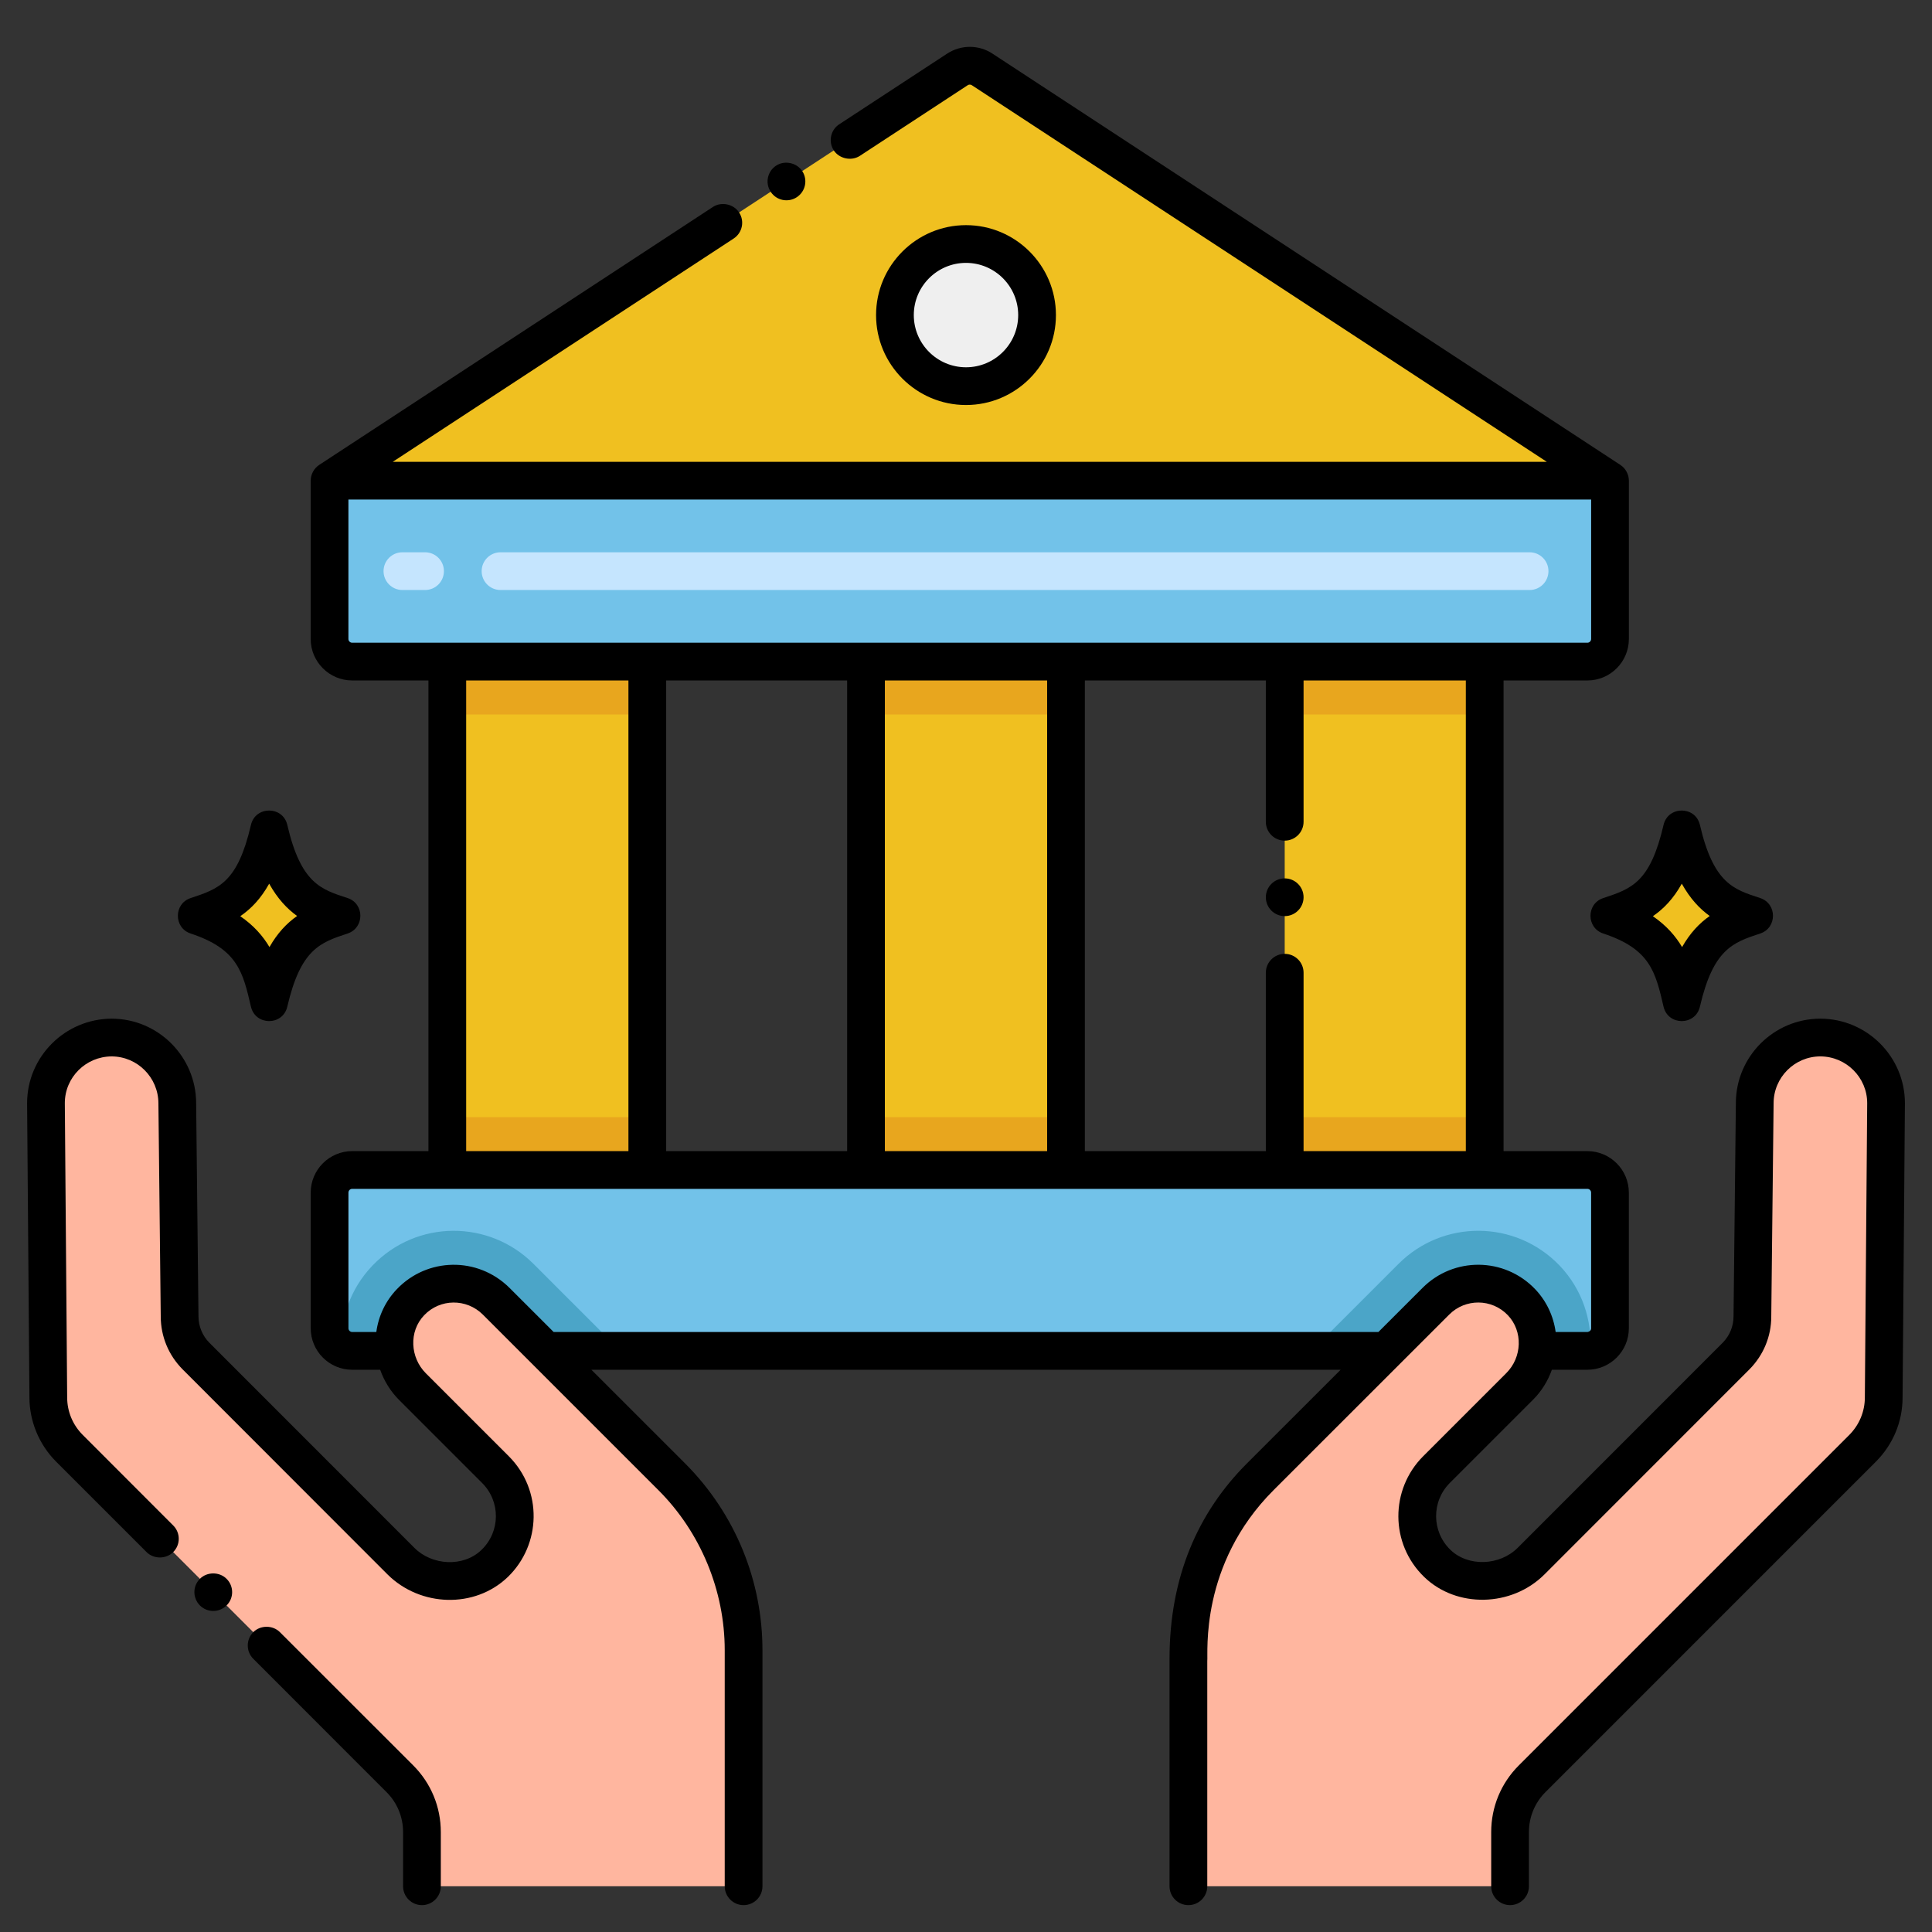
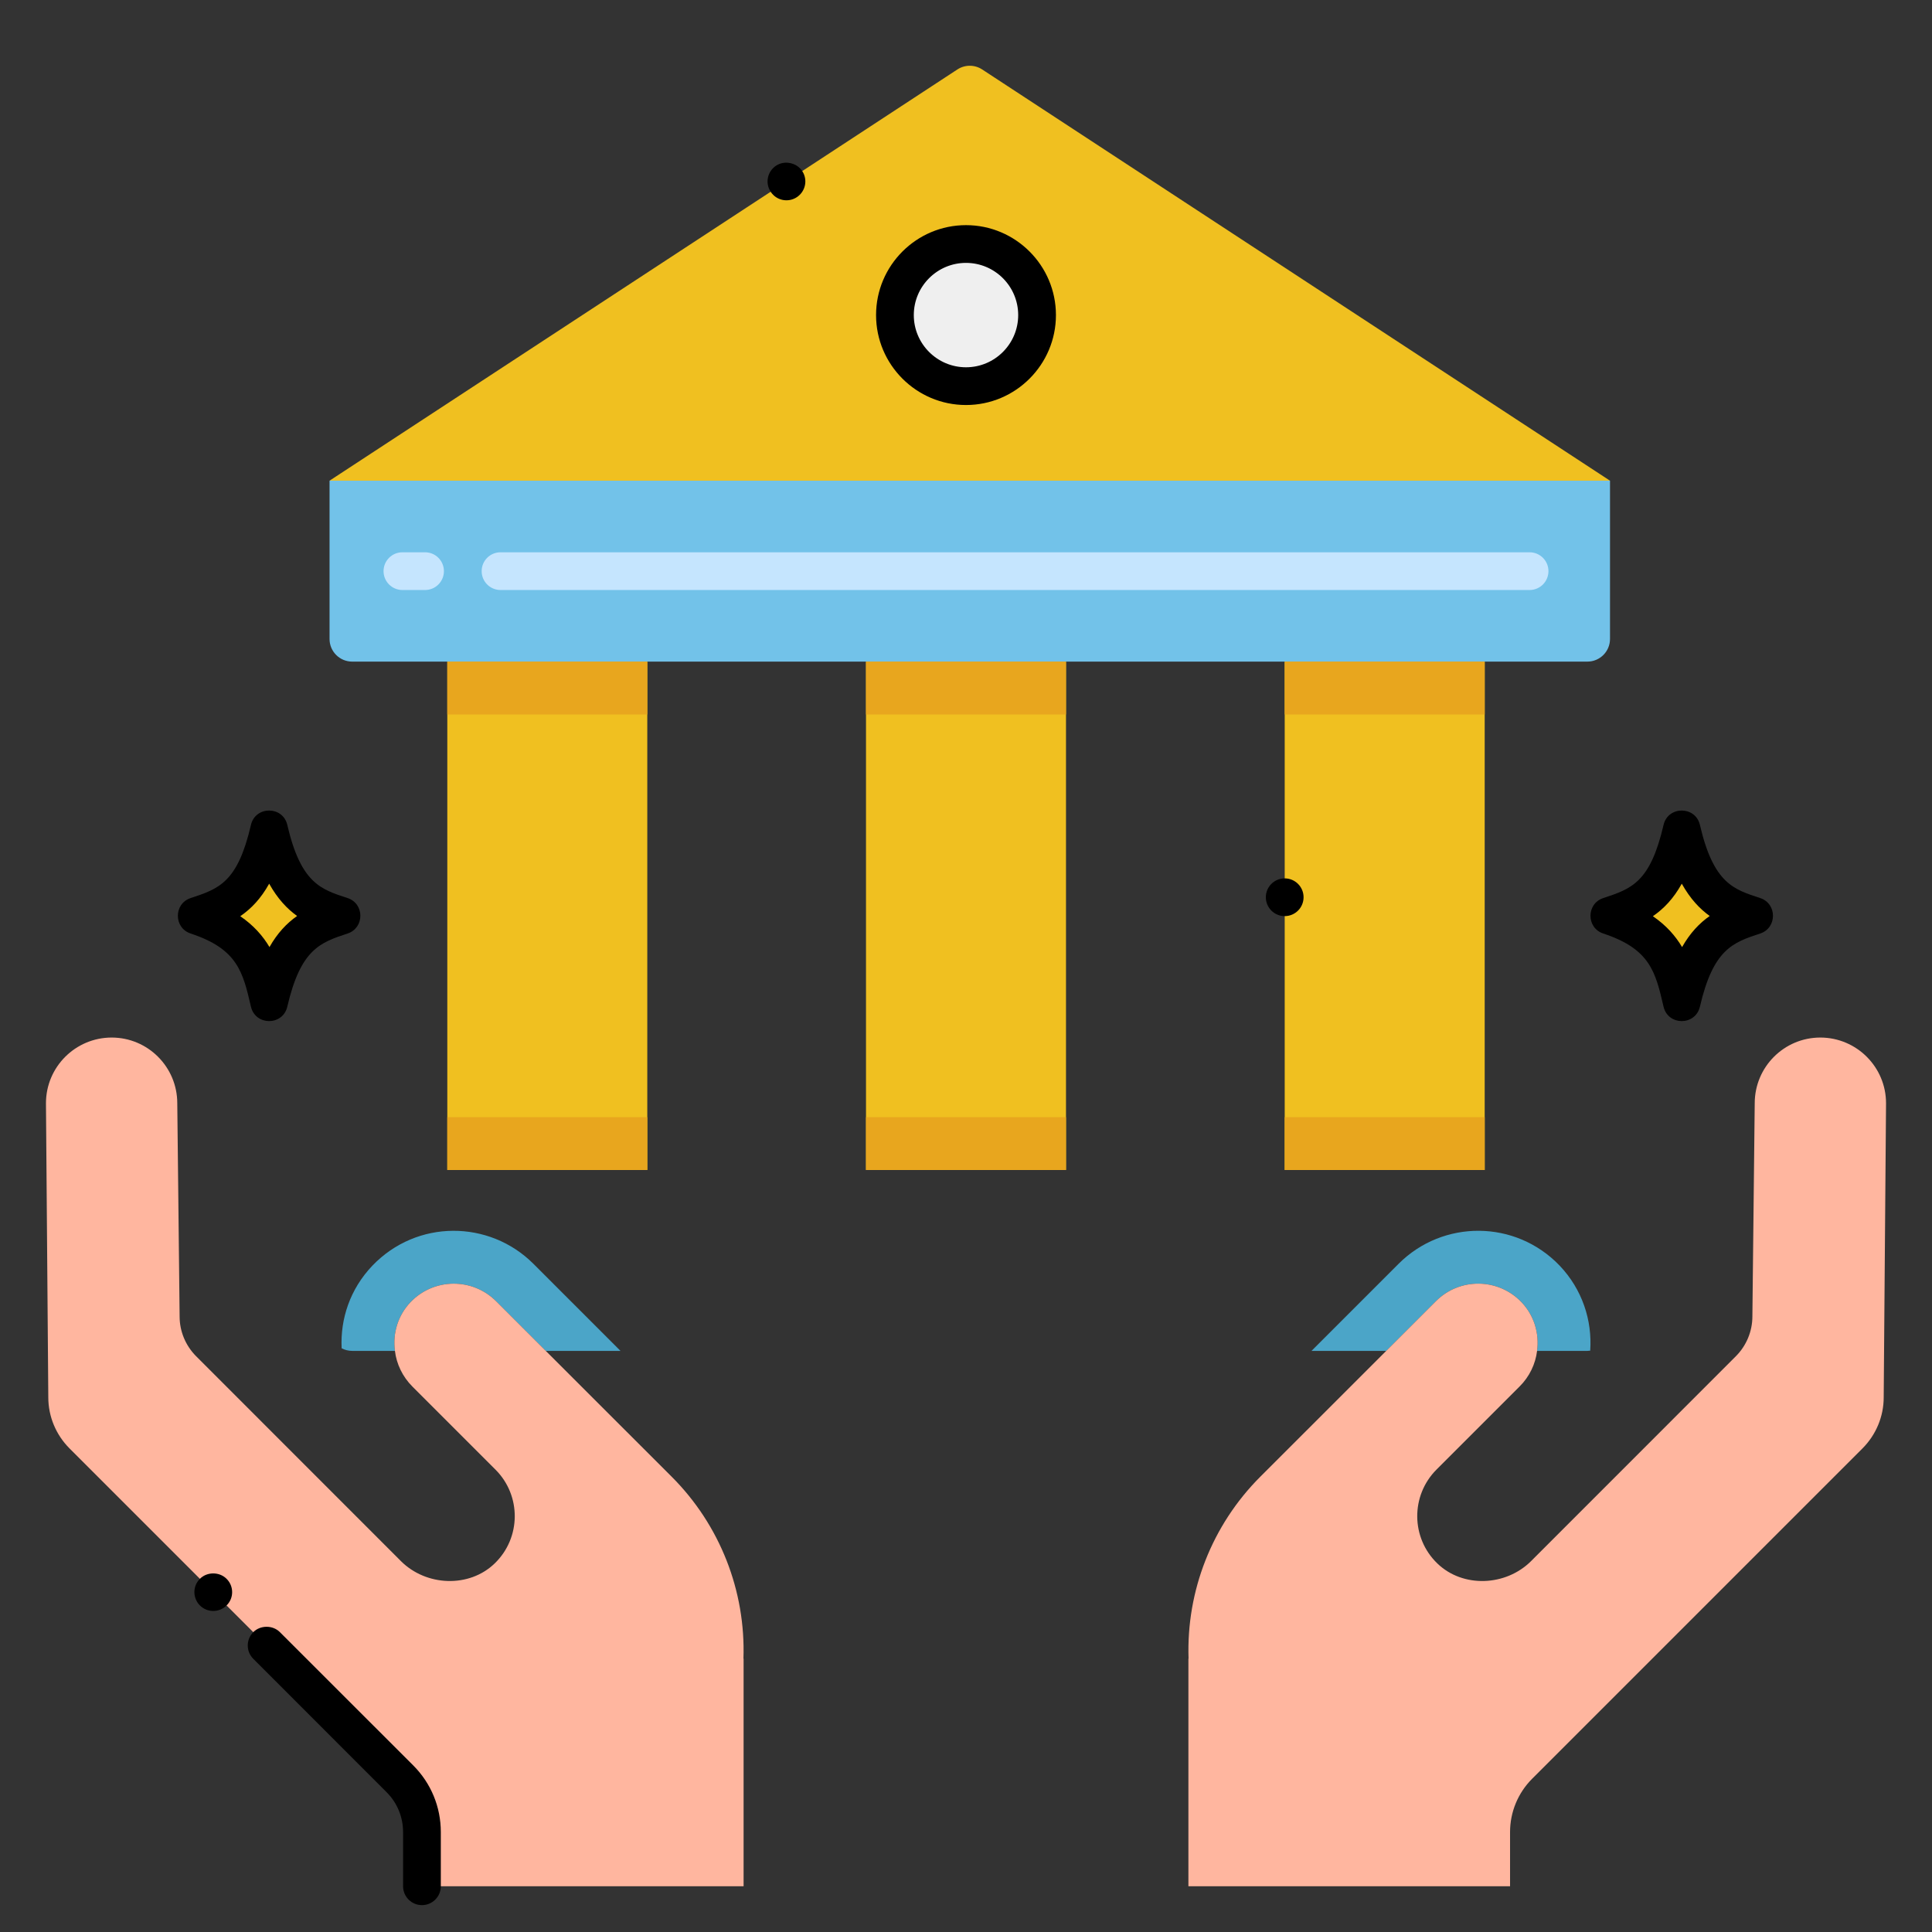
<svg xmlns="http://www.w3.org/2000/svg" id="Layer_1" height="512" viewBox="0 0 256 256" width="512">
  <rect x="0" y="0" width="256" height="256" fill="#333333" stroke="none" />
  <g>
    <g fill="#f0c020">
      <path d="m59.27 87.67h26.5v67.36h-26.5z" />
      <path d="m114.75 87.67h26.5v67.36h-26.5z" />
      <path d="m170.23 87.67h26.5v67.36h-26.5z" />
    </g>
    <path d="m126.856 9.204-83.19 54.49h169.667l-83.189-54.49c-.998-.654-2.289-.654-3.288 0z" fill="#f0c020" />
    <path d="m210.333 87.667h-163.666c-1.657 0-3-1.343-3-3v-20.973h169.667v20.973c-.001 1.657-1.344 3-3.001 3z" fill="#72c2e9" />
    <g>
      <g>
        <path d="m233.236 118.998c-3.468-1.142-6.176-1.881-7.989-9.691-.59-2.545-4.229-2.538-4.818 0-1.773 7.637-4.246 8.455-7.99 9.692-2.254.745-2.259 3.951 0 4.697 6.218 2.054 6.922 5.092 7.989 9.691.593 2.551 4.227 2.55 4.819 0 1.771-7.637 4.379-8.499 7.989-9.691 2.255-.745 2.26-3.951 0-4.698z" />
        <path d="m226.545 121.373c-1.37.96-2.6 2.25-3.66 4.12-.87-1.47-2.09-2.87-3.87-4.09 1.44-.99 2.73-2.33 3.83-4.31 1.12 2.01 2.39 3.34 3.7 4.28z" fill="#f0c020" />
      </g>
    </g>
    <g>
      <g>
        <path d="m46.058 118.998c-3.468-1.142-6.176-1.881-7.989-9.691-.59-2.545-4.229-2.538-4.818 0-1.773 7.637-4.246 8.455-7.99 9.692-2.254.745-2.259 3.951 0 4.697 6.218 2.054 6.922 5.092 7.989 9.691.593 2.551 4.227 2.55 4.819 0 1.771-7.637 4.379-8.499 7.989-9.691 2.254-.745 2.26-3.951 0-4.698z" />
        <path d="m39.367 121.373c-1.37.96-2.6 2.25-3.66 4.12-.87-1.47-2.09-2.87-3.87-4.09 1.44-.99 2.73-2.33 3.83-4.31 1.12 2.01 2.39 3.34 3.7 4.28z" fill="#f0c020" />
      </g>
    </g>
-     <path d="m213.33 158.03v17.97c0 1.53-1.14 2.79-2.62 2.97-.13.02-.25.03-.38.03h-6.66c.31-2.29-.37-4.68-2.07-6.46-3.1-3.23-8.2-3.26-11.33-.13l-6.59 6.59h-111.36l-6.59-6.59c-3.13-3.12-8.23-3.1-11.33.13-1.7 1.78-2.38 4.17-2.07 6.46h-5.66c-.51 0-.98-.13-1.4-.34 0-.01 0-.01 0-.01-.95-.5-1.6-1.5-1.6-2.65v-17.97c0-1.66 1.34-3 3-3h163.66c1.66 0 3 1.34 3 3z" fill="#72c2e9" />
    <g>
      <path d="m210.71 178.97c-.13.02-.25.03-.38.03h-6.66c.31-2.29-.37-4.68-2.07-6.46-3.1-3.23-8.2-3.26-11.33-.13l-6.59 6.59h-9.9l11.54-11.54c5.88-5.88 15.48-5.86 21.33.23 3.02 3.17 4.34 7.28 4.06 11.28z" fill="#4ba5c8" />
      <path d="m249.91 146.19-.31 38.97c0 2.53-1.01 4.95-2.8 6.75l-43.78 43.78c-1.88 1.88-2.93 4.42-2.93 7.07v7.18h-42.62v-30.16h.02c-.31-8.97 3.11-17.71 9.5-24.1l16.69-16.68 6.59-6.59c3.13-3.13 8.23-3.1 11.33.13 1.7 1.78 2.38 4.17 2.07 6.46-.21 1.73-1 3.41-2.32 4.72l-11.01 11.01c-3.43 3.44-3.4 9.04.11 12.43 3.39 3.28 9.08 3.03 12.42-.3l27.15-27.16c1.39-1.4 2.18-3.29 2.18-5.27l.31-28.24c0-4.81 3.89-8.71 8.7-8.71 4.8.01 8.7 3.9 8.7 8.71z" fill="#ffb69f" />
      <path d="m82.22 179h-9.9l-6.59-6.59c-3.13-3.12-8.23-3.1-11.33.13-1.7 1.78-2.38 4.17-2.07 6.46h-5.66c-.51 0-.98-.13-1.4-.34 0-.01 0-.01 0-.01-.19-3.88 1.11-7.84 4.07-10.94 5.9-6.16 15.49-6.08 21.33-.26z" fill="#4ba5c8" />
      <path d="m98.53 219.78v30.16h-42.62v-7.18c0-2.65-1.05-5.19-2.93-7.07l-43.78-43.78c-1.79-1.8-2.8-4.22-2.8-6.75l-.31-38.97c0-4.81 3.9-8.7 8.7-8.71 4.81 0 8.7 3.9 8.7 8.71l.31 28.25c0 1.97.79 3.86 2.18 5.26l27.15 27.16c3.34 3.33 9.03 3.58 12.42.3 3.51-3.39 3.54-8.99.11-12.42l-11.01-11.01c-1.32-1.32-2.11-3-2.32-4.73-.31-2.29.37-4.68 2.07-6.46 3.1-3.23 8.2-3.25 11.33-.13l6.59 6.59 16.69 16.68c6.39 6.39 9.81 15.13 9.5 24.1z" fill="#ffb69f" />
    </g>
    <g fill="#e8a61e">
      <path d="m59.27 87.67h26.5v7h-26.5z" />
      <path d="m114.75 87.67h26.5v7h-26.5z" />
      <path d="m170.23 87.67h26.5v7h-26.5z" />
      <path d="m59.27 148.03h26.5v7h-26.5z" />
      <path d="m114.75 148.03h26.5v7h-26.5z" />
      <path d="m170.23 148.03h26.5v7h-26.5z" />
    </g>
    <circle cx="128" cy="41.75" fill="#efefef" r="9.417" />
    <path d="m202.678 78.18h-136.356c-1.381 0-2.5-1.119-2.5-2.5s1.119-2.5 2.5-2.5h136.356c1.381 0 2.5 1.119 2.5 2.5s-1.119 2.5-2.5 2.5zm-146.356 0h-3c-1.381 0-2.5-1.119-2.5-2.5s1.119-2.5 2.5-2.5h3c1.381 0 2.5 1.119 2.5 2.5s-1.119 2.5-2.5 2.5z" fill="#c5e5fe" />
    <path d="m30.02 212.73c.997-.977.976-2.574 0-3.53-.94-.95-2.59-.95-3.53 0-1.022 1.023-.93 2.6 0 3.53.971.97 2.551.978 3.53 0z" />
    <path d="m55.91 252.44c1.38 0 2.5-1.12 2.5-2.5v-7.18c0-3.34-1.3-6.48-3.66-8.84l-17.66-17.65c-.94-.95-2.59-.95-3.53 0-.967.966-.979 2.552 0 3.53l17.65 17.66c1.42 1.41 2.2 3.3 2.2 5.3v7.18c0 1.38 1.12 2.5 2.5 2.5z" />
-     <path d="m7.43 193.67 11.99 11.99c.94.95 2.59.95 3.53 0 .98-.97.98-2.56 0-3.53l-11.98-11.99c-1.34-1.34-2.07-3.11-2.07-4.98l-.31-38.99c0-3.41 2.78-6.18 6.21-6.19 3.41.01 6.18 2.79 6.19 6.21l.31 28.28c.01 2.63 1.04 5.11 2.91 6.99l27.15 27.17c4.337 4.297 11.535 4.551 15.93.33 4.435-4.292 4.634-11.475.14-15.99l-11.01-11.01c-2.05-2.05-2.298-5.515-.21-7.69 2.103-2.206 5.593-2.236 7.76-.09l23.27 23.27c5.59 5.58 8.79 13.31 8.79 21.21v31.28c0 1.38 1.12 2.5 2.5 2.5s2.5-1.12 2.5-2.5c0-3.007 0-26.809 0-31.28 0-9.036-3.483-17.962-10.25-24.75l-12.415-12.41h99.275l-12.418 12.412c-6.508 6.508-10.253 15.09-10.253 25.868v30.16c0 1.381 1.119 2.5 2.5 2.5s2.5-1.119 2.5-2.5v-29.84c.128-1-1.077-12.787 8.788-22.651 13.542-13.536 9.639-9.635 23.281-23.271 2.128-2.127 5.616-2.138 7.754.089 2.031 2.126 1.903 5.588-.209 7.686l-11.013 11.013c-4.386 4.399-4.406 11.599.143 15.992 4.289 4.151 11.582 4.001 15.926-.33l27.156-27.166c1.874-1.888 2.906-4.385 2.906-7.004l.31-28.268c0-3.424 2.781-6.21 6.195-6.21 3.422.007 6.206 2.793 6.206 6.19l-.31 38.99c0 1.872-.736 3.643-2.068 4.982l-43.78 43.78c-2.362 2.361-3.663 5.5-3.663 8.837v7.18c0 1.381 1.119 2.5 2.5 2.5s2.5-1.119 2.5-2.5v-7.18c0-2.002.781-3.885 2.198-5.302l43.785-43.785c2.274-2.288 3.527-5.311 3.527-8.493l.31-38.99c0-6.168-5.022-11.197-11.2-11.21-6.176 0-11.2 5.029-11.2 11.183l-.31 28.268c0 1.318-.517 2.564-1.448 3.502l-27.147 27.157c-2.414 2.406-6.58 2.535-8.918.272-2.508-2.422-2.522-6.414-.08-8.864l11.003-11.003c1.139-1.13 1.994-2.509 2.518-3.994h4.701c3.017 0 5.5-2.448 5.5-5.5v-17.97c0-3.033-2.467-5.5-5.5-5.5h-11.1v-62.363h11.104c3.033 0 5.5-2.467 5.5-5.5v-20.974c0-.824-.428-1.633-1.134-2.093l-83.19-54.49c-1.766-1.171-4.133-1.233-6.03.01l-14.28 9.35c-1.15.75-1.47 2.31-.72 3.46.73 1.11 2.34 1.45 3.46.72l14.29-9.36c.17-.11.38-.1.54 0l76.188 49.903h-152.916l45.168-29.583c1.16-.76 1.48-2.31.72-3.46-.72-1.12-2.34-1.46-3.46-.73l-52.17 34.18c-.717.469-1.125 1.275-1.131 2.072 0 .007-.002.014-.002.021v20.973c0 3.033 2.467 5.5 5.5 5.5h10.103v62.363h-10.1c-3.033 0-5.5 2.467-5.5 5.5v17.971c0 3.018 2.439 5.5 5.5 5.5h3.704c.526 1.49 1.375 2.869 2.506 4l11.01 11.01c2.427 2.426 2.446 6.406-.08 8.85-2.411 2.344-6.579 2.081-8.91-.27l-27.15-27.16c-.92-.92-1.45-2.2-1.45-3.49l-.31-28.28c-.02-6.16-5.04-11.18-11.2-11.18-6.17.02-11.2 5.04-11.2 11.21l.31 38.99c0 3.14 1.28 6.24 3.53 8.49zm162.8-82.28c1.38 0 2.5-1.12 2.5-2.5v-18.72h21.5v62.36h-21.5v-23.64c0-1.38-1.12-2.5-2.5-2.5s-2.5 1.12-2.5 2.5v23.64h-23.98v-62.363h23.98v18.723c0 1.38 1.12 2.5 2.5 2.5zm-52.98-21.22h21.5v62.36h-21.5zm-71.083-5.503v-18.474h164.667v18.473c0 .276-.224.5-.5.5h-163.667c-.276.001-.5-.224-.5-.499zm66.083 5.5v62.363h-23.98v-62.363zm-50.48.003h21.5v62.36h-21.5zm-15.6 85.83v-17.97c0-.28.22-.5.5-.5h163.66c.28 0 .5.22.5.5v17.97c0 .249-.181.459-.5.5h-4.198c-.29-2.121-1.218-4.109-2.728-5.691-4.073-4.244-10.777-4.292-14.901-.167l-5.86 5.857h-109.28l-5.863-5.86c-4.223-4.18-10.908-4.006-14.9.17-1.509 1.567-2.449 3.554-2.736 5.69h-3.194c-.258.001-.5-.212-.5-.499z" />
    <path d="m102.84 21.95c-1.112.716-1.513 2.26-.72 3.46.76 1.173 2.324 1.469 3.46.72 1.163-.768 1.479-2.311.72-3.46-.73-1.12-2.34-1.46-3.46-.72z" />
    <circle cx="170.23" cy="118.89" r="2.5" />
    <path d="m139.917 41.75c0-6.571-5.346-11.917-11.917-11.917s-11.917 5.346-11.917 11.917 5.346 11.917 11.917 11.917 11.917-5.346 11.917-11.917zm-18.834 0c0-3.814 3.103-6.917 6.917-6.917s6.917 3.103 6.917 6.917-3.103 6.917-6.917 6.917-6.917-3.103-6.917-6.917z" />
  </g>
</svg>